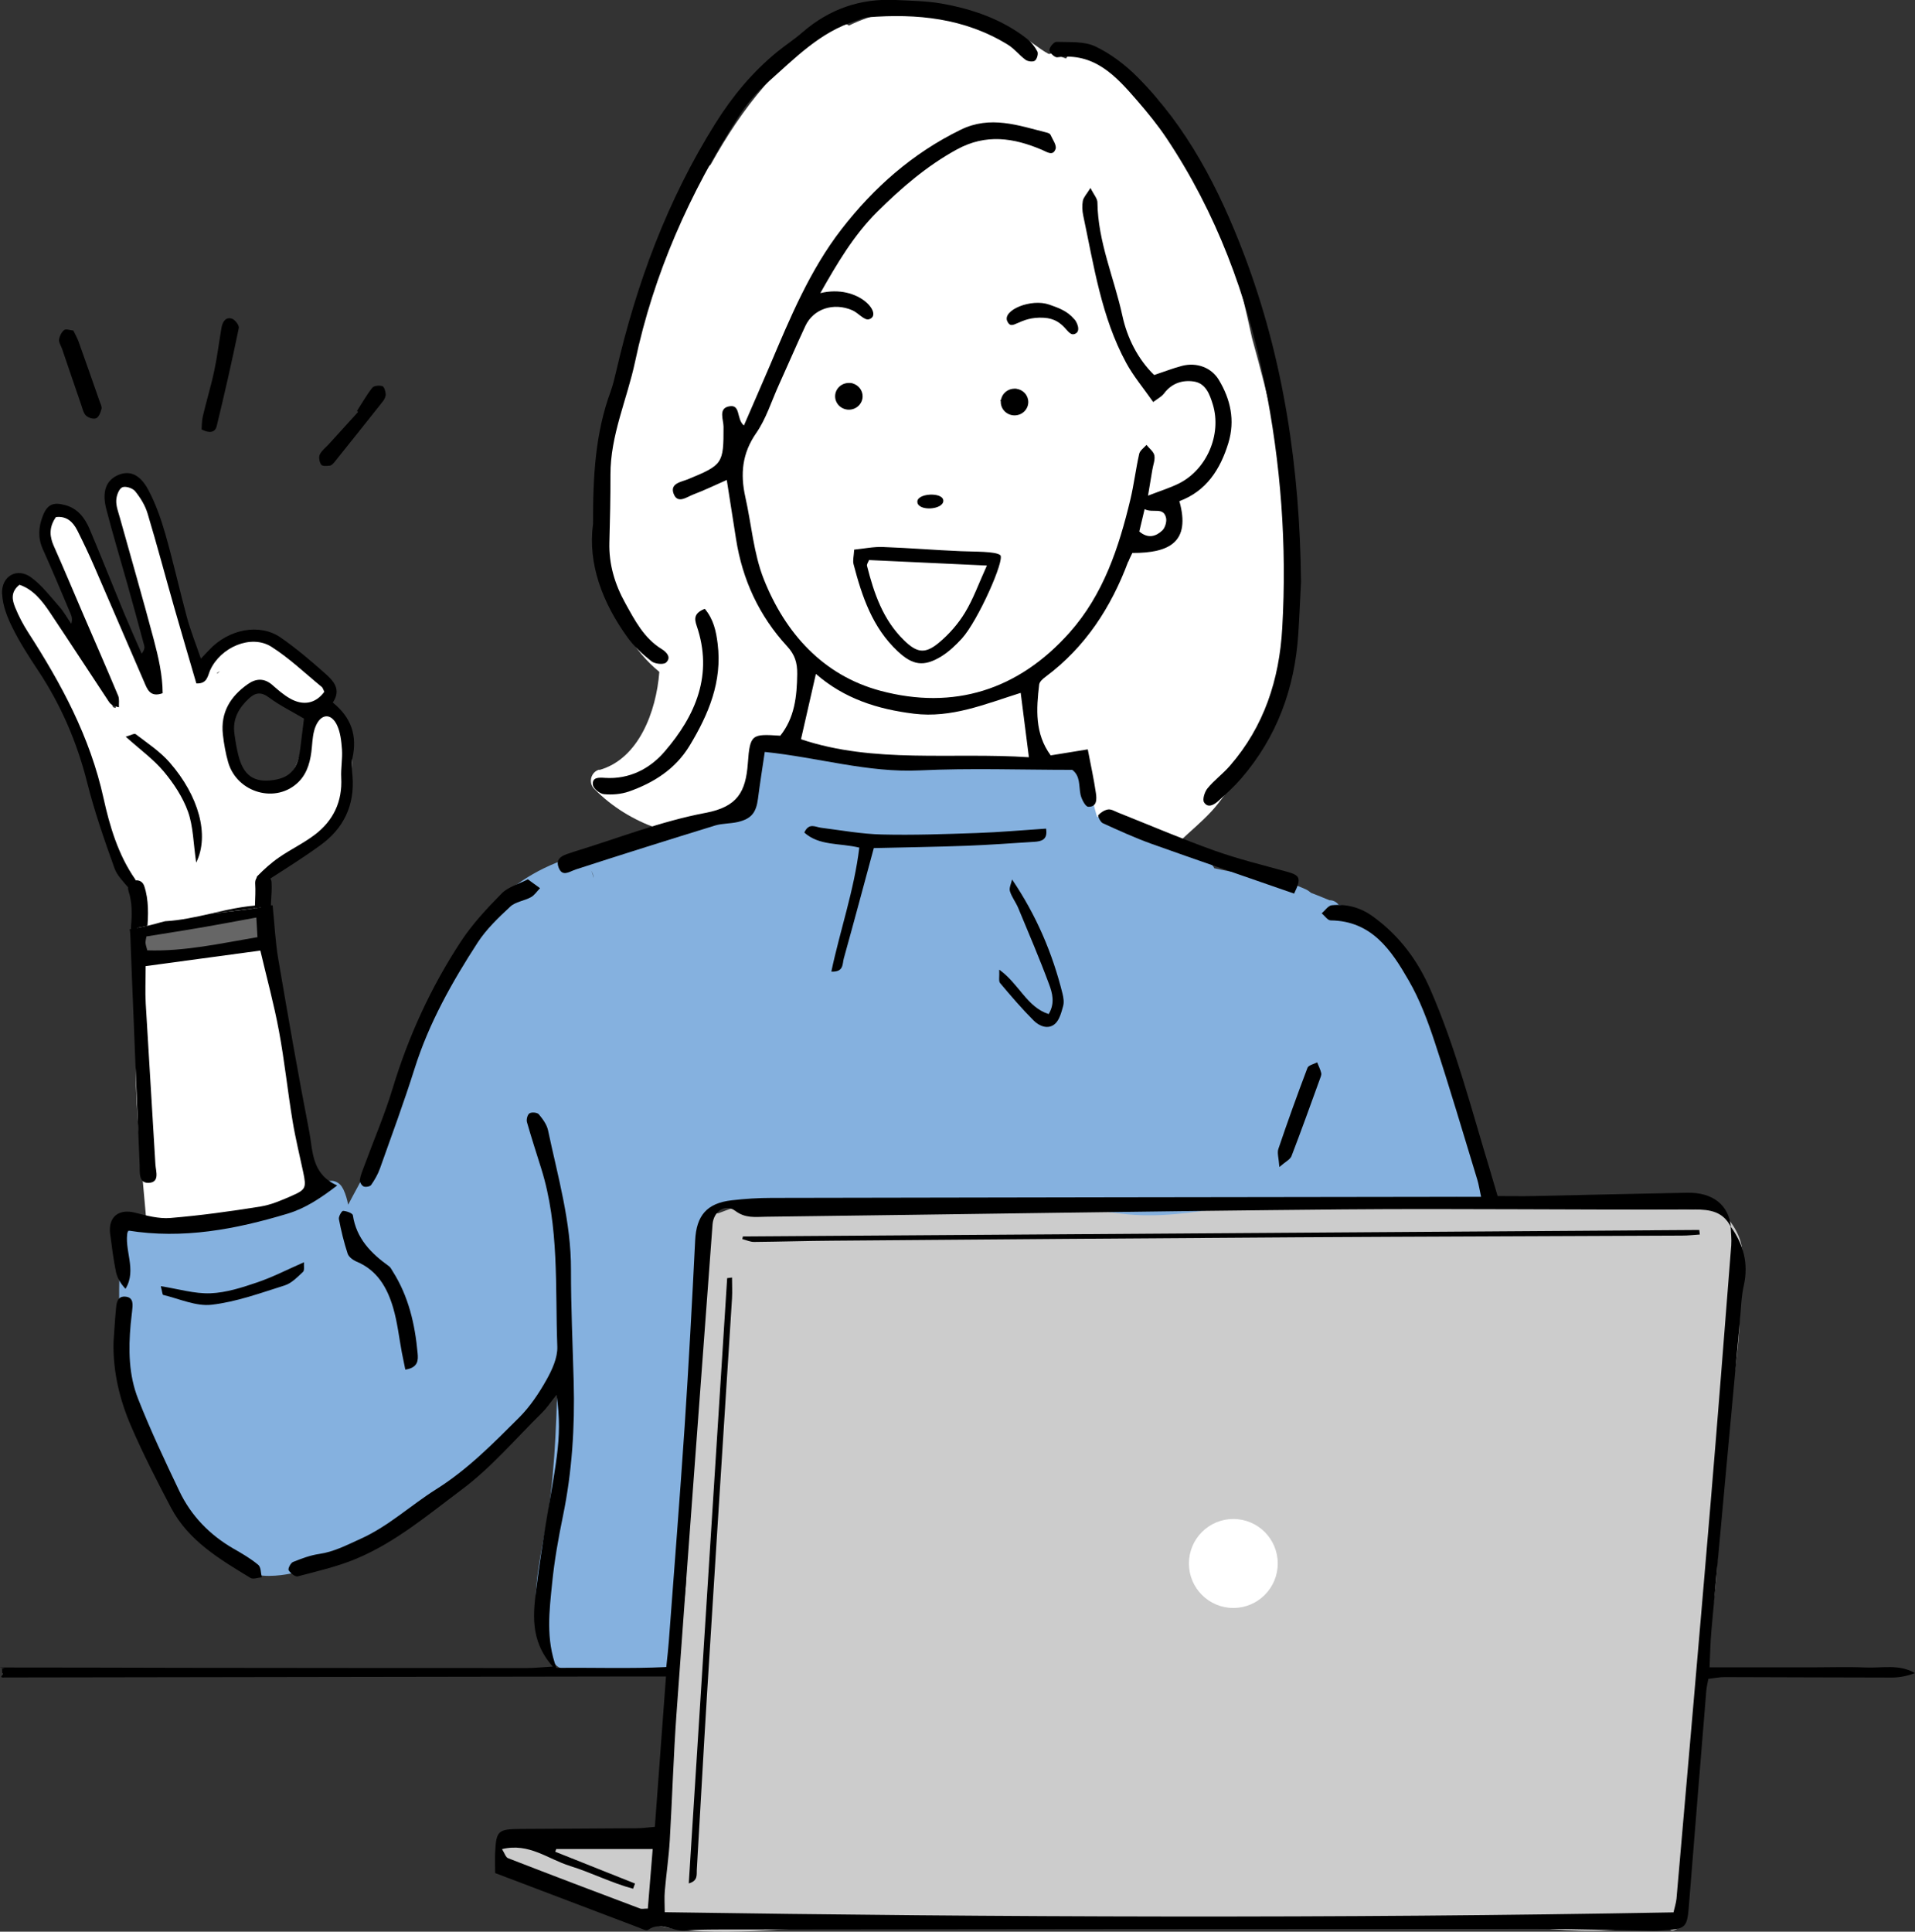
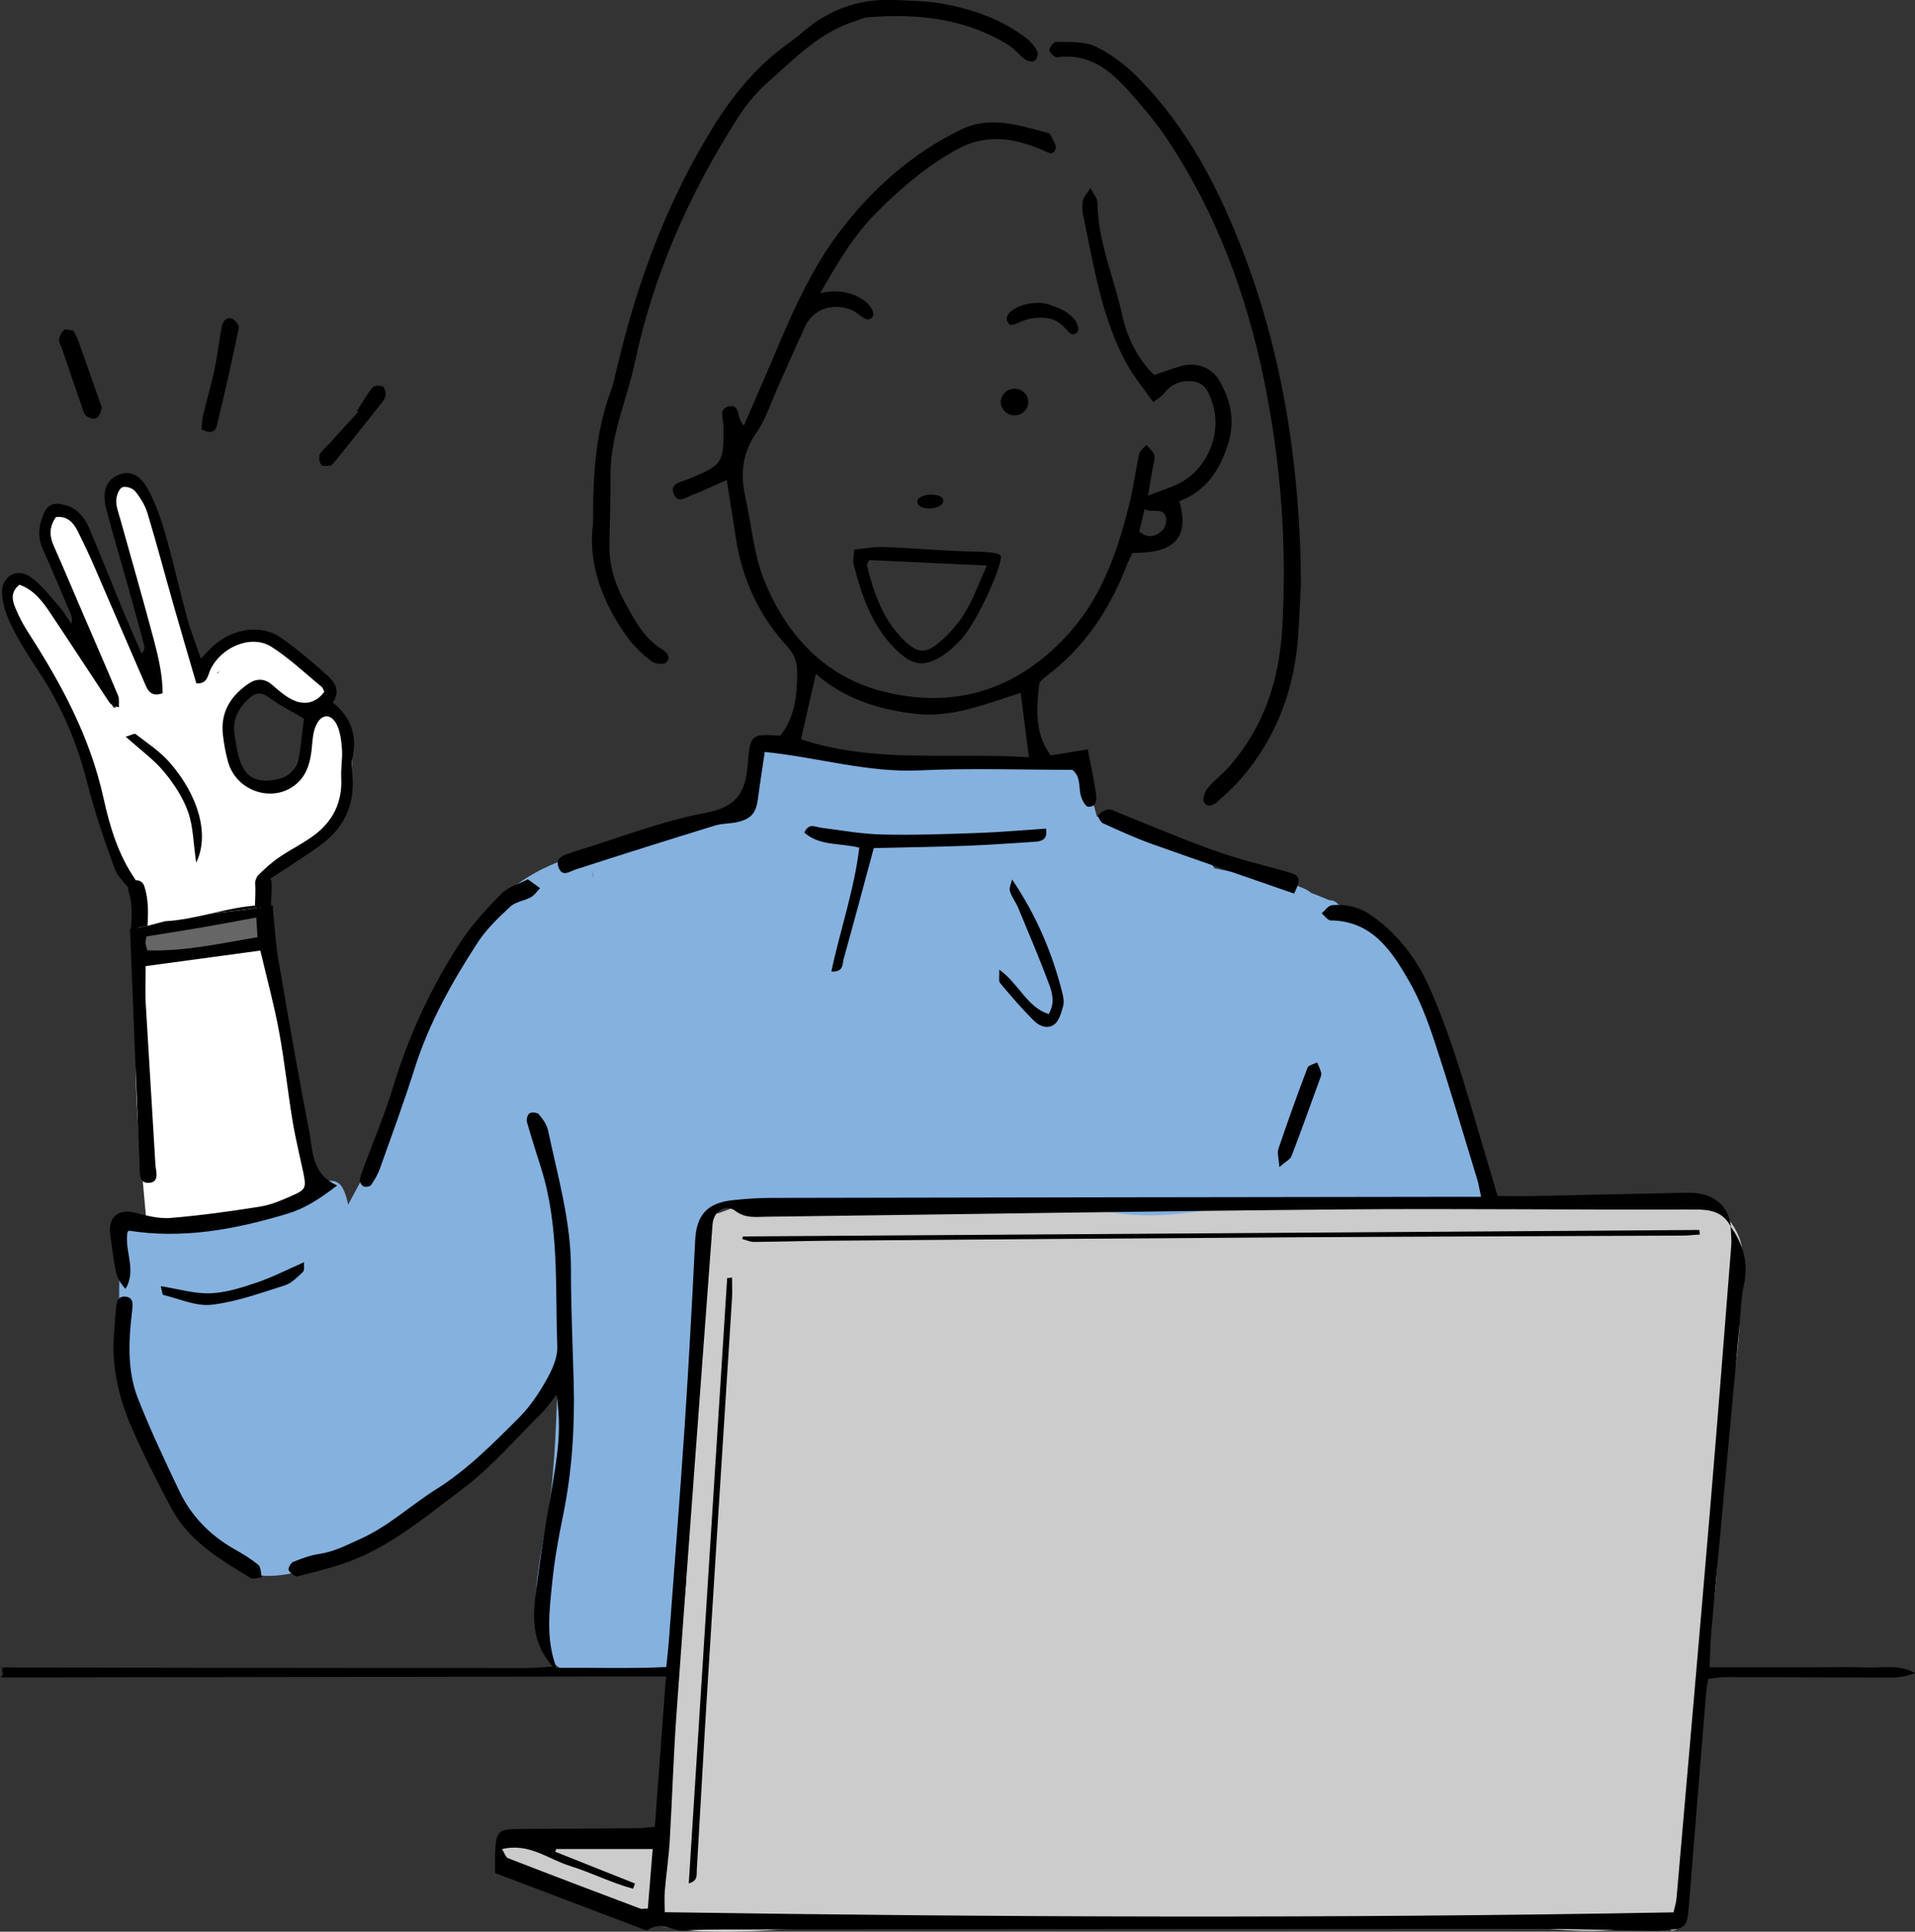
<svg xmlns="http://www.w3.org/2000/svg" id="_レイヤー_2" viewBox="0 0 247.95 250.09">
  <rect x="0" y="0" width="247.95" height="250.09" fill="#333333" stroke="none" />
  <g id="_レイヤー_2-2">
    <path d="M1.09,76.62c.3,3.85,2.59,7,4.67,10.04,2.31,3.37,3.8,7.02,5.25,10.85.13.36.38.56.66.66.1,2.08,1,4.21,1.49,6.15.75,2.97,1.32,5.96,3.28,8.37.1.12.21.21.32.27.49.76.99,1.51,1.25,2.34.42,1.36.47,2.84.43,4.25-.03.98.96,1.23,1.6.83.1.02.19.03.28.03,1.65.74,3.71.73,5.45.71,1.96-.02,4.16-.08,6-.85.39-.16.6-.48.66-.83.4-.21.79-.47,1.14-.79.54-.49.35-1.14-.09-1.5.18-1.14.11-2.32.1-3.48.98-1.05,2.18-1.78,3.1-2.86.18-.08.37-.16.55-.23.97-.4,1.95-.79,2.88-1.31,2.25-1.26,3.92-3.04,4.64-5.62.88-3.08,1.76-8.78-1.37-10.78-.21-.38-.61-.67-1.07-.64-.15,0-.31.05-.47.14-2.45,1.34-2.5,4.67-3.65,6.97-1.38,2.78-5.3,3.52-7.24.91-2.68-3.59-2.02-10.43,2.62-11.77.04.03.09.05.14.07,1.42.62,2.66,1.75,4.02,2.49,1.01.55,2.96,1.63,3.98.58.07-.07.13-.15.18-.23.02-.03.04-.06.05-.09.18-.09.34-.27.44-.54.64-1.77-1.41-3.61-2.46-4.73-1.53-1.62-3.22-3.49-5.5-3.79-2.24-.29-4.38.77-6.18,2.07-.85.61-1.76,1.33-2.49,2.18-1.34-4.41-3.09-8.67-4.26-13.13-.63-2.39-.96-4.97-1.91-7.25-.52-1.24-1.2-2.83-2.54-3.28-1.6-.54-2.77,1.03-2.77,2.56,0,1.95.63,3.84,1.34,5.62.93,2.34,1.77,4.62,2.38,7.07.19.78.39,1.56.6,2.34,0,.08.02.15.03.24.71,2.95,2.41,5.81,1.9,8.94-.01.08-.02.15-.02.23-.03,0-.05,0-.08,0-.04,0-.08,0-.11,0-.53-1.71-1.51-3.34-2.33-4.87-1.22-2.26-2.31-4.45-3.23-6.86-1.05-2.75-1.89-5.7-3.45-8.19-.63-1.01-2.03-3.64-3.48-3.42-2.41.37-.95,4.43-.51,5.82,1.15,3.65,2.86,7.07,4.4,10.55.89,2.02,1.92,3.94,2.64,6.03.28.82.61,1.71.63,2.59,0,.07,0,.13-.01.18-.09-.03-.22-.07-.33-.1-.37-.92-.97-1.82-1.34-2.44-1.12-1.89-2.34-3.71-3.61-5.49-1.05-1.47-2.05-2.98-3.12-4.42-1.07-1.44-2.52-3.69-4.46-3.74-.57-.02-1.05.6-1,1.17ZM28.08,87.17c.12-.11.24-.21.37-.3-.04.05-.08.09-.12.14-.06.06-.12.13-.18.2-.02-.01-.04-.02-.06-.04Z" fill="#fff" />
    <path d="M.28,76.92c.06,1.48.67,3.02,1.34,4.36.95,1.92,2.12,3.73,3.3,5.51,2.97,4.47,5.06,9.31,6.38,14.58.95,3.76,2.23,7.44,3.54,11.08.3.83.96,1.51,1.75,2.44-.02.16,0,.33.06.51.47,1.38.45,3.11.31,4.54-.14,1.41,1.94,1.9,2.08.48.18-1.83.24-3.95-.37-5.72-.2-.57-.67-.77-1.12-.72,0-.06-.02-.11-.05-.15-2.2-3.16-3.3-6.87-4.1-10.51-1.75-7.95-5.48-14.82-9.77-21.47-.64-1-1.21-2.08-1.66-3.19-.39-.95-.64-2.01.55-2.95,1.76.59,2.91,2.04,3.95,3.59,2.57,3.84,5.09,7.72,7.64,11.57.21.32.55.55,1.29.7-.03-.5.08-1.06-.1-1.49-1.46-3.49-2.98-6.96-4.48-10.44-1.29-3-2.55-6.02-3.88-9.01-.58-1.31-.54-2.48.3-3.68,1.38-.17,2.21.61,2.78,1.74.77,1.53,1.51,3.09,2.19,4.66,2.16,4.97,4.29,9.96,6.45,14.93.4.92.75,2.06,2.4,1.47-.01-2.34-.55-4.68-1.16-6.98-1.4-5.26-2.91-10.48-4.37-15.71-.21-.75-.51-1.52-.48-2.27.02-.6.33-1.47.76-1.69.41-.21,1.36.09,1.69.5.68.84,1.3,1.84,1.61,2.89,1.22,4.05,2.3,8.14,3.46,12.2.94,3.3,1.92,6.58,2.85,9.79,1.43.08,1.47-1,1.79-1.71,1.35-2.98,5.3-4.69,7.92-3.04,2.32,1.47,4.36,3.43,6.51,5.19.18.14.24.44.35.65-1.11,1.52-2.74,1.86-4.5.83-.79-.46-1.51-1.08-2.21-1.7-1.06-.93-2.13-.88-3.2-.12-2.22,1.56-3.55,3.63-3.22,6.54.14,1.2.35,2.41.68,3.56,1.15,4,6.25,5.43,9.13,2.54,1.18-1.18,1.56-2.8,1.71-4.48.08-.93.15-1.93.51-2.76.69-1.59,1.98-1.67,2.73-.13.46.95.58,2.12.66,3.2.08,1.2-.16,2.42-.1,3.62.17,3.13-1.04,5.58-3.38,7.37-1.46,1.12-3.14,1.91-4.66,2.96-1.02.7-1.96,1.55-2.83,2.44-.05.05-.08.13-.09.23-.12.18-.19.41-.18.69.13,1.93-.26,3.81.17,5.72.31,1.39,2.32.69,2.01-.7-.38-1.68.05-3.44-.06-5.14-.01-.2-.07-.36-.15-.5,2.27-1.46,4.45-2.83,6.53-4.35,2.91-2.12,4.4-5.08,4.1-8.89-.06-.77-.18-1.59-.01-2.33.65-2.93-.15-5.29-2.54-7.21,1.16-1.72.05-2.84-1.02-3.79-1.83-1.63-3.72-3.23-5.72-4.62-2.73-1.9-6.76-1.11-9.3,1.63-.27.29-.55.58-1.04,1.1-.67-1.95-1.33-3.6-1.8-5.32-.97-3.58-1.77-7.21-2.79-10.78-.57-1.98-1.26-3.96-2.22-5.76-1.09-2.04-2.43-2.53-3.87-1.93-1.56.65-2.16,2.1-1.58,4.38.84,3.26,1.82,6.48,2.73,9.72.74,2.66,1.48,5.32,2.19,7.99.08.29.01.62-.33,1.05-.78-1.79-1.58-3.58-2.33-5.38-1.48-3.58-2.9-7.18-4.41-10.75-.62-1.46-1.54-2.66-3.15-3.1-1.56-.43-2.34-.11-2.93,1.45-.54,1.41-.63,2.81.03,4.27,1.24,2.74,2.39,5.53,3.57,8.3.16.37.29.75.1,1.34-.5-.73-.94-1.53-1.52-2.19-1.17-1.33-2.28-2.8-3.68-3.82-1.82-1.32-3.86-.17-3.76,2.15ZM39.36,93.03c-.15,1.22-.32,2.58-.49,3.94-.32,2.58-1.28,3.7-3.46,4.02-2.52.37-3.89-.57-4.55-3.21-.23-.92-.38-1.86-.51-2.8-.26-1.9.57-3.32,1.87-4.54.86-.8,1.59-.89,2.62-.13,1.38,1.03,2.94,1.79,4.51,2.72Z" fill-rule="evenodd" />
    <path d="M26.11,55.6c1.02.54,1.75.38,1.94-.4,1.03-4.23,1.99-8.47,2.87-12.73.07-.36-.5-1.1-.91-1.22-.8-.24-1.2.43-1.33,1.17-.32,1.85-.54,3.71-.93,5.54-.42,1.99-1.02,3.95-1.49,5.94-.14.59-.12,1.22-.16,1.7Z" fill-rule="evenodd" />
    <path d="M9.48,42.79c-.42-.03-.94-.24-1.17-.06-.34.26-.6.79-.66,1.23-.05.38.24.78.38,1.18.84,2.45,1.66,4.9,2.51,7.35.16.47.28,1.03.61,1.33.31.28.95.48,1.3.33.34-.14.58-.76.69-1.2.08-.28-.12-.65-.23-.96-.91-2.6-1.82-5.21-2.75-7.8-.17-.46-.42-.89-.67-1.4Z" fill-rule="evenodd" />
    <path d="M46.36,53.34c-1.26,1.39-2.53,2.78-3.79,4.17-.4.44-.93.83-1.17,1.35-.16.36-.04.99.2,1.31.16.21.74.16,1.13.11.21-.03.43-.28.59-.47,2.09-2.61,4.18-5.22,6.25-7.84.2-.26.39-.64.37-.93-.02-.38-.19-.96-.43-1.05-.38-.12-1.09-.06-1.31.21-.74.94-1.33,2-1.98,3.01.05.04.09.09.14.13Z" fill-rule="evenodd" />
    <path d="M16.28,95.38c1.87,1.68,3.58,2.91,4.91,4.49,1.29,1.54,2.47,3.32,3.15,5.21.68,1.9.69,4.06,1.06,6.6,1.76-3.54.33-8.65-3.42-12.95-1.25-1.44-2.89-2.51-4.41-3.68-.18-.14-.69.17-1.3.33Z" fill-rule="evenodd" />
    <path d="M18.13,161.14c.35.16.71.29,1.08.42-.82-12.28-3.03-25.03-.42-37.18-.09-.18-.15-.4-.15-.65-.02-1.34-.36-2.52-.9-3.59.8-.15,1.6-.32,2.4-.54,4.47-1.3,9.1-1.39,13.63-2.13,1.18,6.98,2.74,13.88,4.18,20.81.58,2.78,1.05,5.57,1.51,8.37.42,2.56.79,5.18.59,7.78-.17,2.35-.91,4.47-2.62,6.13-1.71,1.66-3.99,2.68-6.23,3.4-4.57,1.47-10.12,1.75-14.57-.26-1.74-.78-.23-3.34,1.5-2.56Z" fill="#fff" />
-     <path d="M77.6,99.69c5.09-1.43,7.37-7.54,7.77-12.7-1.65-1.36-3.07-3.01-4.17-4.95-2.22-3.91-2.97-8.51-3.11-12.95-.14-4.55.45-9.1,1.2-13.58.93-5.55,2.12-11.08,3.77-16.47,1.89-6.18,4.44-12.38,8.6-17.39.11-.13.23-.24.35-.32,4.03-7.27,9.1-13.92,16.39-18.07.57-.32,1.11-.24,1.52.05,2.93-1.44,6.12-2.16,9.34-1.82,2.16-.04,4.35.18,6.35.45,1.85.26,3.51.73,5.13,1.67,1.02.59,1.98,1.29,2.94,1.98.37.27.75.53,1.12.79.18.13.37.24.55.36,0,0,.52.26.2.13.09.03.17.08.25.12.32-.08.67-.06,1.04.11.38.18.78.34,1.18.48.41-.66,1.31-1,1.99-.59,7.65,1.23,12.37,8.27,15.4,14.88,3.19,6.95,5.07,14.41,6.69,21.86,2.19,7.88,4.14,15.81,4.86,24,.58,6.58.41,13.21-1.06,19.66-1.41,6.2-4.26,11.59-8.13,16.58-2.32,3-5.78,4.97-7.77,8.25-1.1,1.8-3.44,2.94-5.2,4.05-1.95,1.23-3.97,2.35-6.04,3.34-2.06.99-4.2,1.83-6.38,2.51-1.54.48-3.36.49-4.96.6-1.78.12-3.56.2-5.34.35-1.13.1-2.56.2-3.5.72-1.67.94-3.17-1.63-1.5-2.56,1.83-1.02,4.17-1.08,6.2-1.23,2.52-.18,5.07-.2,7.56-.6,3.1-.51,6.21-2.18,8.95-3.65,1.43-.77,2.83-1.62,4.19-2.49.68-.44,1.36-.9,2.03-1.36.07-.05.14-.1.21-.14-3.63.85-7.72.74-10.92.53-4.09-.27-8.15-.92-12.17-1.68-3.28-.63-6.57-1.56-9.89-1.88-6.24-.6-12.53.38-18.78.17-6.54-.22-12.84-2.01-17.53-6.78-.79-.8-.42-2.18.66-2.48Z" fill="#fff" />
    <path d="M65.73,238.36c6.2-1.38,13.68-.83,19.98-.77.16-.98.4-1.96.64-2.91-.14-.26-.19-.6-.1-1,.11-.49.22-.99.32-1.48.04-3.4.28-6.79.47-10.18-.07-.17-.12-.36-.11-.58,0-2.05.13-4.1.38-6.13,0-.82,0-1.63-.01-2.45-.01-.54.23-.91.58-1.12.23-1.26.47-2.51.64-3.78.13-.98.22-1.96.3-2.95.06-1.46.11-2.92.12-4.38,0-.22.05-.42.12-.58.07-2.22.1-4.44.21-6.66.01-.27.03-.54.05-.81-.03-2.97.09-5.95.35-8.92.12-1.42.28-2.85.47-4.28,0-.16,0-.31.01-.47.06-4.71.08-9.42.85-14.08.1-.6-.22-1.27.22-1.35.02-.24.13-.9.15-1.14.05-.48.04-.86.15-1.55-.35-.92.15-1.32.15-2.35,0-.75.62-1.37,1.37-1.37l2.36-.89c.24,0,1.29.4,1.47.49,2.99-1.9,6.51-1.18,9.78-1.15,5.38.05,10.74.65,16.09,1.15,6.26.59,12.47.12,18.75-.12,8.87-.34,17.74-.57,26.61-.58,9.3,0,18.61-.33,27.9-.73,4.31-.19,8.76-.75,13.05-.22,3.48.43,6.9,1.47,10.4,1.55-.22-1.24,3.49.18,4.41,1.36,3.01,3.87,1.31,6.43,1.4,11.17.08,4.38-.69,8.6-1.24,12.95-.39,3.94-.88,6.36-1.14,9.28-.51,5.6-.2,11.12-1.1,16.67-.88,5.37-1.43,10.69-1.64,16.13-.25,6.37-.39,12.94-2.46,19.03.01.07.02.14.03.21.05,1.22.49,4.97-.08,5.81-.11.5-1.69,1.43-1.45.08.15-.83-.93-.53-1.55-.87-1,.55-2.15.91-3.29,1.13-4.46.85-9.16.4-13.63-.07-3.93-.41-7.79.07-11.74-.18-3.66-.23-7.37-.22-11.03-.15-4.49.09-9.07-.74-13.56-.65-8.17.17-16.3.28-24.47.81-7.95.52-16.33-.28-24.3-.16-7.75.12-18.65,1.87-26.27.43-7.97-1.51-13.42-5.85-21.14-8.19-1.24-.38-.84-2.66.53-2.97Z" fill="#ccc" />
-     <ellipse cx="159.69" cy="202.42" rx="5.75" ry="5.76" fill="#fff" />
    <path d="M17.66,121.27c.35-1.12,1.34-1.28,2.59-1.11.32.04.21-.27.42,0,.22-.16.49-.28.82-.31,1.11-.12,2.25-.19,3.37-.32,1.63-.71,3.37-1.05,5.14-1.34.37-.06.72.02,1.02.19.76.09,2.24-.57,2.79-.1.7.1.46,1.66.46,2.37v1.03c0,1.35-1.68,1.86-2.51,1.1-.11.02-.22.04-.34.04-1.5.02-2.93.33-4.4.63-.52.1-.95-.04-1.27-.31-2.31.34-4.8.77-7.05-.03-.74-.27-1.29-1.01-1.04-1.83Z" fill="#666" />
    <path d="M15.43,168.34c.01,3.33.01,6.74.5,10.05.66,4.5,2.65,9.15,4.88,13.07,2.25,3.95,5.22,7.79,9.23,10.06-.03.37.1.75.46,1.09,1.57,1.43,3.86,1.56,5.87,1.32,1.41-.17,2.86-.52,4.15-1.16.26-.05.51-.17.75-.39.19-.18,1.06-.63,1.58-.85.89-.39,1.8-.73,2.7-1.08,1.9-.74,3.87-1.44,5.64-2.47,2.11-1.23,4.08-2.82,5.98-4.34,2.16-1.72,4.18-3.58,6.02-5.64.13-.15.22-.31.29-.46.3-.19.6-.39.89-.59,3.04-2.13,5.58-4.95,7.82-7.93-.21,6.35-.41,12.68-1.58,18.96-.58,3.09-1.21,6.24-1.27,9.39-.05,2.56.19,5.4,1.8,7.5.21.28.47.5.77.62.11.14.26.26.45.37,1.68.92,3.72.94,5.59.85,2.12-.11,4.23-.4,6.35-.42.34,0,.63-.1.84-.26.09.02.19.03.3.03.25,0,.47-.05.66-.14.52-.17.9-.61.83-1.34-.26-2.47-.08-4.92.25-7.36.64-.24,1.11-.87.84-1.71-.16-.5-.27-1-.37-1.51.42-2.7.85-5.41.87-8.14,0-.48-.18-.84-.46-1.08.02-.15.04-.3.06-.45.61-4.27.87-8.57,1.06-12.87.35-8.12.4-16.45,2.4-24.37.28-.08.55-.24.76-.53.05-.02.12-.05.15-.07.05-.02.09-.03.14-.05.55-.17,1.11-.27,1.68-.35,1.32-.18,3.19-.23,4.71-.25,3.92-.05,7.83.12,11.75.28,1.49.06,2.99.13,4.48.16,1.84.02,3.67-.19,5.51-.13,5.99.19,12.08,1.5,18.04.29.05-.01.11-.02.15-.04.29.02.58.04.87.07,1.81.18,3.61.45,5.41.67,4.69.58,9.35-.16,13.99-.9,2.63-.42,5.2-.74,7.88-.68,2.46.05,4.92.25,7.37.41,4.69.31,9.56.52,14.08-.97.6.07,1.19.13,1.79.14.65.37,1.59.14,2.03-.48.59-.63.57-1.73-.05-2.24-3.18-12.93-6.89-26.8-18.23-34.99-.26-.18-.51-.27-.75-.28-.01,0-.02-.01-.03-.02-.27-.35-.68-.59-1.19-.58-.77-.34-1.57-.64-2.36-.95-.22-.18-.45-.35-.69-.46-.76-.34-1.53-.64-2.31-.89-.14-.08-.29-.16-.43-.25-.41-.25-.8-.28-1.15-.16-2.34-.51-4.74-.75-7.08-1.24-.29-.06-.58-.13-.88-.19-.11-.28-.33-.53-.71-.69-3.33-1.42-6.68-2.79-10.02-4.2-.92-.39-1.85-.73-2.79-1.08-.4-.15-.8-.29-1.2-.44-.12-.12-.27-.22-.47-.29-.6-1.96-.9-4.1-1.96-5.89-.7-1.18-1.38-1.73-2.79-1.38-.39.1-.71.3-1.01.55-.12-.02-.24-.03-.38-.03-11.97.68-24.23.54-35.91-2.46-1-.26-1.79.47-1.88,1.43-.18,1.96-.47,3.92-.5,5.88-4.46,2.41-9.86,2.54-14.55,4.37-1.37.53-2.66,1.21-4,1.79-.77.34-1.6.55-2.39.86-.5.19-1.05.44-1.53.74-.31-.42-.84-.67-1.5-.45-4.35,1.41-8.24,4-11.14,7.55-3.09,3.79-5.03,8.15-6.75,12.7-1.82,4.81-3.16,9.95-5.26,14.43-.7,1.49-1.42,2.98-2,4.52-.34.08-.65.31-.85.74-.76,1.68-1.7,3.27-2.55,4.91-.13-.66-.31-1.31-.6-1.94-.03-.08-.08-.15-.12-.21-.39-.82-1.55-1.34-2.44-.55-2.19,1.96-5.21,2.85-8,3.55-2.18.55-3.89.94-5.97,1.09-2.14.16-4.29.28-6.42.57-.87.12-2.2.25-3.13.78-.52-.4-1.25-.46-1.82.18-.81.92-.88,2.32-.98,3.49-.16,1.81-.18,3.63-.17,5.44ZM76.79,113.67c.02-.31-.06-.64-.26-.95.29.4.32.71.26.95Z" fill="#85b1df" />
    <path d="M219.37,156.59c-15.16.07-30.32-.14-45.47-.01-24.93.22-49.85.64-74.78.95-1.32.02-2.61.22-3.9-.75-1.31-.99-2.83.03-2.96,1.74-1.56,21.12-3.15,42.23-4.67,63.36-.39,5.46-.55,10.93-.87,16.39-.13,2.18-.45,4.35-.64,6.53-.08.89-.01,1.8-.01,2.77,43.59.66,87.01.82,130.61.02.13-.59.33-1.17.39-1.77,1.48-17.01,2.97-34.01,4.4-51.02.94-11.19,1.81-22.38,2.69-33.58.06-.8-.05-1.62-.08-2.43,1.65,2.29,2.34,4.77,1.71,7.61-.34,1.5-.37,3.08-.51,4.62-1.24,13.36-2.47,26.72-3.69,40.08-.14,1.51-.16,3.03-.24,4.77,2.46,0,4.64,0,6.81,0,2.19,0,4.38,0,6.57,0,2.28,0,4.57-.08,6.85.02,2.12.09,4.31-.47,6.37.72-.99.38-2,.58-3.01.58-7.21,0-14.42-.05-21.64-.06-.69,0-1.38.15-2.11.23-.11.63-.22,1.07-.26,1.51-.74,9.1-1.49,18.19-2.21,27.29-.28,3.57-.26,3.57-3.82,3.79-.27.02-.55.03-.82.03-5.02-.08-10.04-.25-15.05-.25-35.06,0-70.12.04-105.17.08-1.73,0-3.47,0-5.2.14-1.59.13-3.12-1.26-4.75-.09-.23.17-.86-.17-1.28-.33-6.13-2.32-12.25-4.65-18.52-7.03,0-.86-.04-1.77,0-2.67.14-2.81.38-3.02,3.28-3.04,5.02-.03,10.04-.05,15.06-.09.7,0,1.41-.11,2.34-.18.48-6.45.94-12.77,1.44-19.47-1.45,0-2.53,0-3.6,0-31.41.04-50.94.09-82.35.13-.64,0,.62.07,0-.03-.42-.07.4-.37,0-.57.03-.18-.03-.36,0-.54.95-.05-.95-.15,0-.15,11.78,0,11.51.02,23.29.04,14.88.02,29.76.03,44.65.03.93,0,1.87-.1,3.35-.19-3.06-3.46-2.52-7.03-2.07-10.56.32-2.53.71-5.05,1.11-7.58.49-3.06,1.11-6.11,1.5-9.18.32-2.46.4-4.96-.05-7.87-.82,1.03-1.27,1.72-1.84,2.28-3.44,3.39-6.61,7.14-10.44,10-4.35,3.25-8.59,6.84-13.69,8.96-2.41,1.01-5.01,1.6-7.55,2.27-.32.08-.94-.42-1.17-.8-.11-.19.26-.94.56-1.06,1.09-.44,2.23-.87,3.39-1.04,1.94-.28,3.59-1.16,5.34-1.95,3.64-1.63,6.51-4.35,9.82-6.43,4.07-2.56,7.39-5.94,10.74-9.29,1.4-1.4,2.55-3.12,3.53-4.86.73-1.3,1.46-2.88,1.41-4.31-.29-7.73.28-15.55-2.09-23.09-.62-1.99-1.27-3.97-1.84-5.98-.1-.34.07-.98.33-1.14.29-.18,1-.11,1.2.12.51.61,1.04,1.33,1.2,2.08,1.26,5.97,2.99,11.85,2.97,18.05-.01,4.84.22,9.67.35,14.51.16,5.86-.21,11.67-1.4,17.43-.59,2.86-1.1,5.74-1.39,8.64-.36,3.59-.84,7.23.56,10.97,4.73-.06,9.42.12,14.22-.11.14-1.36.26-2.35.33-3.34.69-9.28,1.43-18.57,2.05-27.85.53-8.01.96-16.03,1.36-24.05.16-3.2,1.49-4.82,4.74-5.19,1.71-.2,3.45-.31,5.17-.31,29.49-.06,58.98-.1,88.47-.14,1.06,0,2.12,0,3.38,0-.22-1.01-.31-1.63-.49-2.22-1.81-5.93-3.56-11.88-5.5-17.77-.91-2.76-1.95-5.55-3.4-8.05-2.24-3.89-4.77-7.69-10.09-7.75-.39,0-.77-.6-1.16-.91.43-.36.84-1,1.3-1.05,1.96-.19,3.76.29,5.4,1.5,3.34,2.44,5.71,5.6,7.35,9.36,3.3,7.55,5.33,15.52,7.72,23.37.34,1.12.66,2.24,1.01,3.42,1.66,0,3.12.03,4.57,0,6.66-.14,13.33-.31,19.99-.43,3.32-.06,5.37,1.6,5.65,4.44-1.01-1.99-2.64-2.28-4.76-2.27ZM73.76,241.56c-2.77-.84-5.24-3.01-8.76-2.16.34.54.48,1.05.77,1.17,5.68,2.21,11.38,4.37,17.09,6.52.23.09.52.01,1.02.01.21-2.51.41-5,.63-7.71-4.43,0-8.46,0-12.49,0-.04.12-.09.23-.13.35,3.44,1.37,6.89,2.74,10.33,4.12-.08.22-.17.45-.25.67-2.81-.75-5.43-2.11-8.21-2.96Z" fill-rule="evenodd" />
    <path d="M35.21,117.2c-2.61.52-5.27.76-7.91,1.07,2.65-.6,5.27-1.21,7.91-1.07Z" fill-rule="evenodd" />
    <path d="M14.26,159.73c.21,1.63.42,3.26.74,4.87.16.8.58,1.55,1.25,2.26,1.53-2.51-.27-5.07.3-7.55,7.12,1.15,13.95-.15,20.69-2.18,2.26-.68,4.23-1.97,6.42-3.65-3.35-1.49-3.13-4.45-3.62-6.98-1.44-7.43-2.74-14.88-4.01-22.34-.38-2.21-.48-4.48-.73-6.95-.03,0-.05,0-.08,0-2.61.52-5.27.76-7.91,1.07-1.96.44-3.92.88-5.93.99-.41.1-.83.21-1.24.33-1.12.3-2.23.53-3.35.7.04.21.07.44.08.68.04.73.05,1.46.08,2.19.37,9.21.73,18.42,1.13,27.63.04.93-.18,2.41,1.19,2.34,1.46-.08.9-1.51.85-2.42-.4-6.93-.85-13.85-1.25-20.77-.09-1.53-.01-3.08-.01-4.87,5.06-.68,9.83-1.33,14.85-2.01.83,3.54,1.77,6.95,2.41,10.42.72,3.85,1.12,7.76,1.76,11.63.37,2.25.92,4.46,1.39,6.69.4,1.94.33,2.21-1.43,2.98-1.33.59-2.71,1.19-4.13,1.42-3.87.62-7.76,1.16-11.66,1.48-1.49.12-3.06-.3-4.54-.68-2.14-.56-3.53.54-3.25,2.75ZM33.35,121.33c-4.83.82-9.48,1.87-14.28,1.71-.12-.48-.22-.74-.23-.99,0-.26.07-.52.12-.81,2.57-.42,4.89-.77,7.2-1.17,2.28-.39,4.55-.83,7.03-1.28.06,1.07.1,1.75.15,2.55Z" fill-rule="evenodd" />
    <path d="M146.08,72.7c-2.22,5.94-5.55,11.08-10.7,14.92-.35.26-.79.64-.83,1.01-.37,3.17-.59,6.33,1.49,9.17,1.64-.27,3.12-.51,4.8-.78.4,2.08.79,3.84,1.05,5.63.12.78.17,1.85-.99,1.8-.37-.01-.87-.99-1-1.59-.23-1.13,0-2.39-1.07-3.19-6.62,0-13.2-.24-19.75.07-6.74.32-13.15-1.68-20.06-2.39-.32,2.15-.63,4.1-.88,6.06-.24,1.8-.84,2.59-2.6,3.01-.97.23-2.02.17-2.97.46-6.01,1.85-12.02,3.74-18,5.68-.86.28-1.77,1.04-2.25-.27-.43-1.18.55-1.56,1.47-1.84.17-.05.34-.13.52-.18,5.67-1.73,11.25-3.94,17.04-5.03,4.13-.78,5.21-2.71,5.48-6.43.27-3.81.55-3.79,4.2-3.56,1.86-2.34,2.15-5.07,2.19-7.97.02-1.5-.31-2.52-1.31-3.61-3.62-3.93-5.78-8.6-6.61-13.88-.39-2.51-.79-5.02-1.2-7.65-1.52.67-2.9,1.34-4.33,1.88-.85.32-2.05,1.29-2.56-.12-.48-1.32.99-1.5,1.86-1.85,4.51-1.86,4.62-2.03,4.61-6.79,0-.91-.68-2.32.63-2.63,1.66-.4.98,1.61,2.01,2.46,1.15-2.67,2.28-5.23,3.38-7.81,2.6-6.13,5.14-12.29,9.27-17.62,4.19-5.41,9.2-9.82,15.41-12.86,3.86-1.89,7.47-.56,11.17.37.17.04.4.14.46.27.27.61.83,1.37.66,1.85-.35.96-1.07.4-1.78.1-3.64-1.54-7.22-2.11-11-.04-3.91,2.14-7.2,4.99-10.31,8.07-3.04,3.03-5.2,6.7-7.37,10.53,5.03-1.22,8.23,2.84,6.29,3.39-.59.17-1.41-.86-2.14-1.17-2.43-1.05-5.04-.19-6.08,2.02-1.19,2.55-2.3,5.14-3.46,7.7-.94,2.08-1.63,4.34-2.91,6.18-1.83,2.63-2.07,5.3-1.41,8.27.8,3.55,1.07,7.3,2.39,10.64,2.78,7,7.68,12.46,15.09,14.45,9.5,2.54,17.87-.08,24.5-7.53,4.38-4.92,6.38-10.98,7.88-17.24.46-1.95.7-3.95,1.14-5.91.1-.43.61-.77.94-1.15.36.45.91.85,1.02,1.35.12.58-.16,1.25-.26,1.87-.17,1.01-.34,2.01-.56,3.35,1.63-.63,2.86-1.01,3.99-1.57,3.63-1.81,5.57-6.36,4.41-10.21-.41-1.34-.92-2.77-2.47-3-1.46-.22-2.86.22-3.85,1.54-.33.44-.89.72-1.41,1.12-1.28-1.83-2.57-3.36-3.5-5.08-3.22-5.94-4.18-12.58-5.56-19.07-.13-.61-.16-1.29-.05-1.9.09-.46.49-.86.99-1.67.43.87.9,1.37.9,1.88.06,5.11,2.17,9.78,3.23,14.66.62,2.87,1.99,5.61,4.11,7.68,1.4-.46,2.5-.9,3.64-1.19,1.85-.47,3.78.2,4.75,1.84,1.5,2.51,2.11,5.21,1.23,8.13-1.05,3.46-2.88,6.27-6.35,7.55,1.48,5.3-1.27,6.72-6.09,6.71-.22.47-.39.78-.51,1.12ZM132.14,89.71c-4.61,1.45-8.94,3.29-13.82,2.69-4.71-.58-9.01-1.95-12.68-5.15-.68,2.96-1.27,5.58-1.93,8.46,9.49,3.18,19.51,1.67,29.51,2.33-.37-2.93-.7-5.51-1.06-8.33ZM147.51,68.81c1.15.98,2.17.63,2.98-.13.37-.35.61-1.17.48-1.67-.36-1.41-1.7-.54-2.77-1.09-.28,1.18-.48,2.03-.69,2.9Z" fill-rule="evenodd" />
    <path d="M76.78,67.87c-.68,5.08,1.19,10.13,4.5,14.7.84,1.16,1.95,2.16,3.08,3.05.43.34,1.55.46,1.88.16.73-.67.06-1.36-.57-1.75-2.3-1.41-3.48-3.73-4.71-5.94-1.34-2.41-2.14-5.02-2.06-7.85.08-2.92.15-5.84.14-8.76-.02-5.13,2.15-9.77,3.19-14.66,2.41-11.39,7.08-21.84,13.32-31.6,1.07-1.67,2.39-3.27,3.88-4.58,3.46-3.06,6.72-6.48,11.33-7.92.52-.16,1.03-.44,1.57-.48,6.4-.51,12.59.1,18.2,3.57.84.52,1.47,1.36,2.27,1.94.29.21.95.29,1.2.1.27-.2.46-.89.32-1.18-.32-.62-.79-1.22-1.34-1.65-3.25-2.53-7.04-3.84-11.02-4.55-1.97-.35-4-.37-6-.47-4.58-.23-8.6,1.18-12.08,4.2-1.03.9-2.19,1.65-3.25,2.51-3.2,2.62-5.78,5.72-8,9.26-6.24,9.95-10.22,20.74-12.85,32.11-.21.89-.42,1.78-.73,2.64-1.95,5.32-2.29,10.85-2.26,17.13Z" fill-rule="evenodd" />
    <path d="M168.45,75.21c-.15-14.54-2.23-28.78-7.42-42.39-3.19-8.37-7.3-16.36-13.74-22.83-1.58-1.59-3.47-3.03-5.47-3.98-1.45-.69-3.34-.53-5.04-.59-.31-.01-.91.69-.91,1.06,0,.33.69.98,1.01.94,4.81-.65,7.6,2.42,10.32,5.56,1.37,1.58,2.71,3.22,3.87,4.96,6.42,9.63,10.37,20.27,12.65,31.55,2.13,10.51,2.92,21.13,2.3,31.85-.38,6.66-2.35,12.72-6.79,17.82-.89,1.03-2.02,1.85-2.88,2.9-.37.45-.69,1.44-.45,1.82.51.8,1.32.3,1.87-.2,1.01-.92,2.03-1.84,2.92-2.87,4.65-5.38,6.96-11.71,7.41-18.75.15-2.28.24-4.56.36-6.84Z" fill-rule="evenodd" />
    <path d="M68.35,113.84c-1.23.64-2.56.99-3.39,1.83-1.91,1.94-3.8,3.96-5.29,6.23-3.87,5.9-6.79,12.26-8.84,19.04-1.03,3.4-2.44,6.68-3.67,10.02-.22.59-.48,1.19-.57,1.81-.04.27.24.73.5.84.25.11.82.01.96-.19.46-.66.88-1.39,1.15-2.15,1.53-4.3,3.11-8.58,4.48-12.92,1.86-5.9,4.85-11.21,8.18-16.34,1.13-1.73,2.69-3.22,4.22-4.64.68-.63,1.81-.74,2.66-1.21.47-.26.79-.77,1.18-1.17-.47-.34-.95-.68-1.57-1.14Z" fill-rule="evenodd" />
    <path d="M14.7,173.74c-.09,3.81.78,7.45,2.27,10.9,1.55,3.59,3.34,7.08,5.16,10.54,2.27,4.31,6.32,6.69,10.3,9.11.35.21.97-.04,1.47-.08-.14-.55-.1-1.31-.46-1.61-.97-.81-2.09-1.46-3.19-2.09-3.09-1.78-5.49-4.24-7.02-7.44-1.88-3.94-3.74-7.89-5.34-11.94-1.23-3.09-1.27-6.41-.97-9.71.05-.54.13-1.09.18-1.63.09-.82.26-1.83-.88-1.92-1.12-.08-1.15.97-1.22,1.78-.13,1.36-.2,2.72-.3,4.08Z" fill-rule="evenodd" />
    <path d="M114.33,70.82c3.36.12,6.71.4,10.07.54,1.75.08,4.47,0,5.11.51.65.53-2.88,8.51-4.98,10.81-.79.86-1.67,1.7-2.66,2.31-2.27,1.38-3.71,1.14-5.64-.67-3.27-3.06-4.62-7.1-5.71-11.26-.13-.49.03-1.05.08-1.9,1.29-.13,2.51-.39,3.73-.34ZM112.52,72.51c-.1.27-.31.54-.26.75.9,3.56,2.07,6.99,4.79,9.64,1.65,1.61,2.71,1.82,4.52.31,1.31-1.09,2.49-2.44,3.37-3.89,1.08-1.77,1.78-3.77,2.84-6.1-5.46-.25-10.33-.48-15.26-.71Z" fill-rule="evenodd" />
    <path d="M113.13,109.8c4.05-.1,8.05-.15,12.04-.3,2.91-.11,5.82-.33,8.73-.51.96-.06,1.78-.27,1.54-1.71-3.05.2-6,.47-8.97.57-4.09.14-8.2.29-12.29.19-2.62-.06-5.24-.54-7.85-.87-.76-.09-1.59-.7-2.19.62,1.94,1.74,4.54,1.33,7.12,1.95-.66,5.49-2.48,10.67-3.62,16.05,1.63.09,1.42-1.01,1.61-1.69,1.32-4.73,2.58-9.47,3.89-14.31Z" fill-rule="evenodd" />
-     <path d="M91.26,78.82c-1.42.56-1.36,1.29-1.07,2.16,2.19,6.34-.11,11.66-4.14,16.33-1.9,2.21-4.56,3.61-7.73,3.4-.74-.05-1.68-.12-1.55.91.06.48.9,1.16,1.44,1.2,1.06.1,2.22,0,3.21-.34,3.24-1.14,6.05-2.92,7.89-5.97,2.44-4.05,4.22-8.27,3.61-13.16-.2-1.63-.53-3.18-1.67-4.53Z" fill-rule="evenodd" />
    <path d="M167.56,115.69c.97-2,.78-2.36-.93-2.83-3.16-.87-6.35-1.65-9.43-2.75-4.2-1.5-8.3-3.26-12.44-4.91-.42-.17-.88-.46-1.29-.4-.46.07-.95.39-1.27.74-.09.11.28.9.59,1.04,2.07.94,4.14,1.89,6.28,2.66,6.16,2.2,12.34,4.31,18.48,6.45Z" fill-rule="evenodd" />
-     <path d="M52.5,177.32c1.67-.26,1.66-1.25,1.57-2.14-.34-3.74-1.17-7.35-3.22-10.58-.15-.23-.27-.51-.48-.66-2.32-1.66-4.23-3.59-4.68-6.6-.04-.27-.82-.55-1.27-.57-.17,0-.6.73-.54,1.06.29,1.51.65,3.01,1.13,4.47.14.43.69.84,1.14,1.03,2.7,1.12,3.99,3.39,4.75,5.97.56,1.9.77,3.9,1.14,5.86.14.72.29,1.44.44,2.16Z" fill-rule="evenodd" />
    <path d="M131.04,113.88c-.11.5-.4,1.06-.28,1.49.23.77.77,1.44,1.08,2.19,1.36,3.28,2.76,6.54,3.99,9.86.42,1.14.8,2.45-.05,3.87-2.82-.9-3.83-3.91-6.4-5.75.04.93-.1,1.47.1,1.72,1.4,1.67,2.83,3.34,4.37,4.88.72.72,1.86,1.18,2.73.43.59-.5.84-1.49,1.07-2.31.14-.5.05-1.1-.08-1.62-1.3-5.22-3.37-10.11-6.53-14.78Z" fill-rule="evenodd" />
    <path d="M39.36,163.42c-2.14.94-4.04,1.92-6.03,2.6-1.97.67-4.03,1.34-6.08,1.42-2.05.08-4.14-.56-6.43-.92.18.67.2,1.1.31,1.13,2.09.5,4.26,1.51,6.28,1.27,3.21-.37,6.34-1.52,9.45-2.5.89-.28,1.65-1.08,2.37-1.75.22-.2.09-.77.13-1.26Z" fill-rule="evenodd" />
    <path d="M165.64,151.1c.8-.7,1.41-.98,1.58-1.42,1.27-3.3,2.46-6.63,3.67-9.96.09-.25.23-.55.18-.79-.11-.48-.35-.93-.53-1.39-.43.23-1.12.37-1.25.71-1.32,3.48-2.58,6.98-3.77,10.5-.18.52.05,1.17.13,2.35Z" fill-rule="evenodd" />
    <path d="M130.42,41.58c.62,1.41,1.47-.64,4.75-.44,2.74.17,2.97,2.44,3.95,2.11.98-.32.22-1.73-.04-1.94-.91-1.07-2.06-1.46-3.22-1.87-2.36-.83-6.06.71-5.45,2.13Z" fill-rule="evenodd" />
    <path d="M122.14,64.83c-.01-1.17-3.51-1-3.36.2.15,1.2,3.37.97,3.36-.2Z" fill-rule="evenodd" />
    <path d="M220.02,159.24c-41.28.28-82.55.56-123.83.84-.03.11-.05.23-.08.34.52.13,1.03.38,1.55.37,3.38-.03,6.75-.14,10.12-.16,20.07-.16,40.14-.32,60.21-.44,16.6-.1,33.2-.14,49.8-.22.77,0,1.53-.09,2.3-.14-.02-.2-.05-.4-.07-.6Z" fill-rule="evenodd" />
    <path d="M94.15,165.49c-1.65,26.05-3.3,52.11-4.97,78.35,1.22-.33,1-1.15,1.04-1.77.45-7.55.85-15.11,1.32-22.67.82-13.28,1.67-26.57,2.51-39.85.24-3.82.5-7.64.73-11.47.05-.89,0-1.79,0-2.68-.21.03-.43.05-.64.08Z" fill-rule="evenodd" />
    <path d="M129.5,51.85s.07-.06.11-.09c.14-.82.87-1.44,1.76-1.44.03,0,.05,0,.07,0,.06,0,.12,0,.19.02.86.13,1.51.84,1.51,1.71,0,.96-.8,1.73-1.78,1.73-.98,0-1.78-.78-1.78-1.73,0-.04,0-.09,0-.13-.03-.02-.06-.05-.09-.07Z" fill-rule="evenodd" />
-     <path d="M109.9,49.58s.04,0,.07,0c.12,0,.24,0,.38.04.03,0,.05.02.08.03.73.22,1.26.88,1.26,1.66,0,.96-.8,1.73-1.78,1.73-.98,0-1.78-.78-1.78-1.73,0-.96.8-1.73,1.78-1.73Z" fill-rule="evenodd" />
  </g>
</svg>